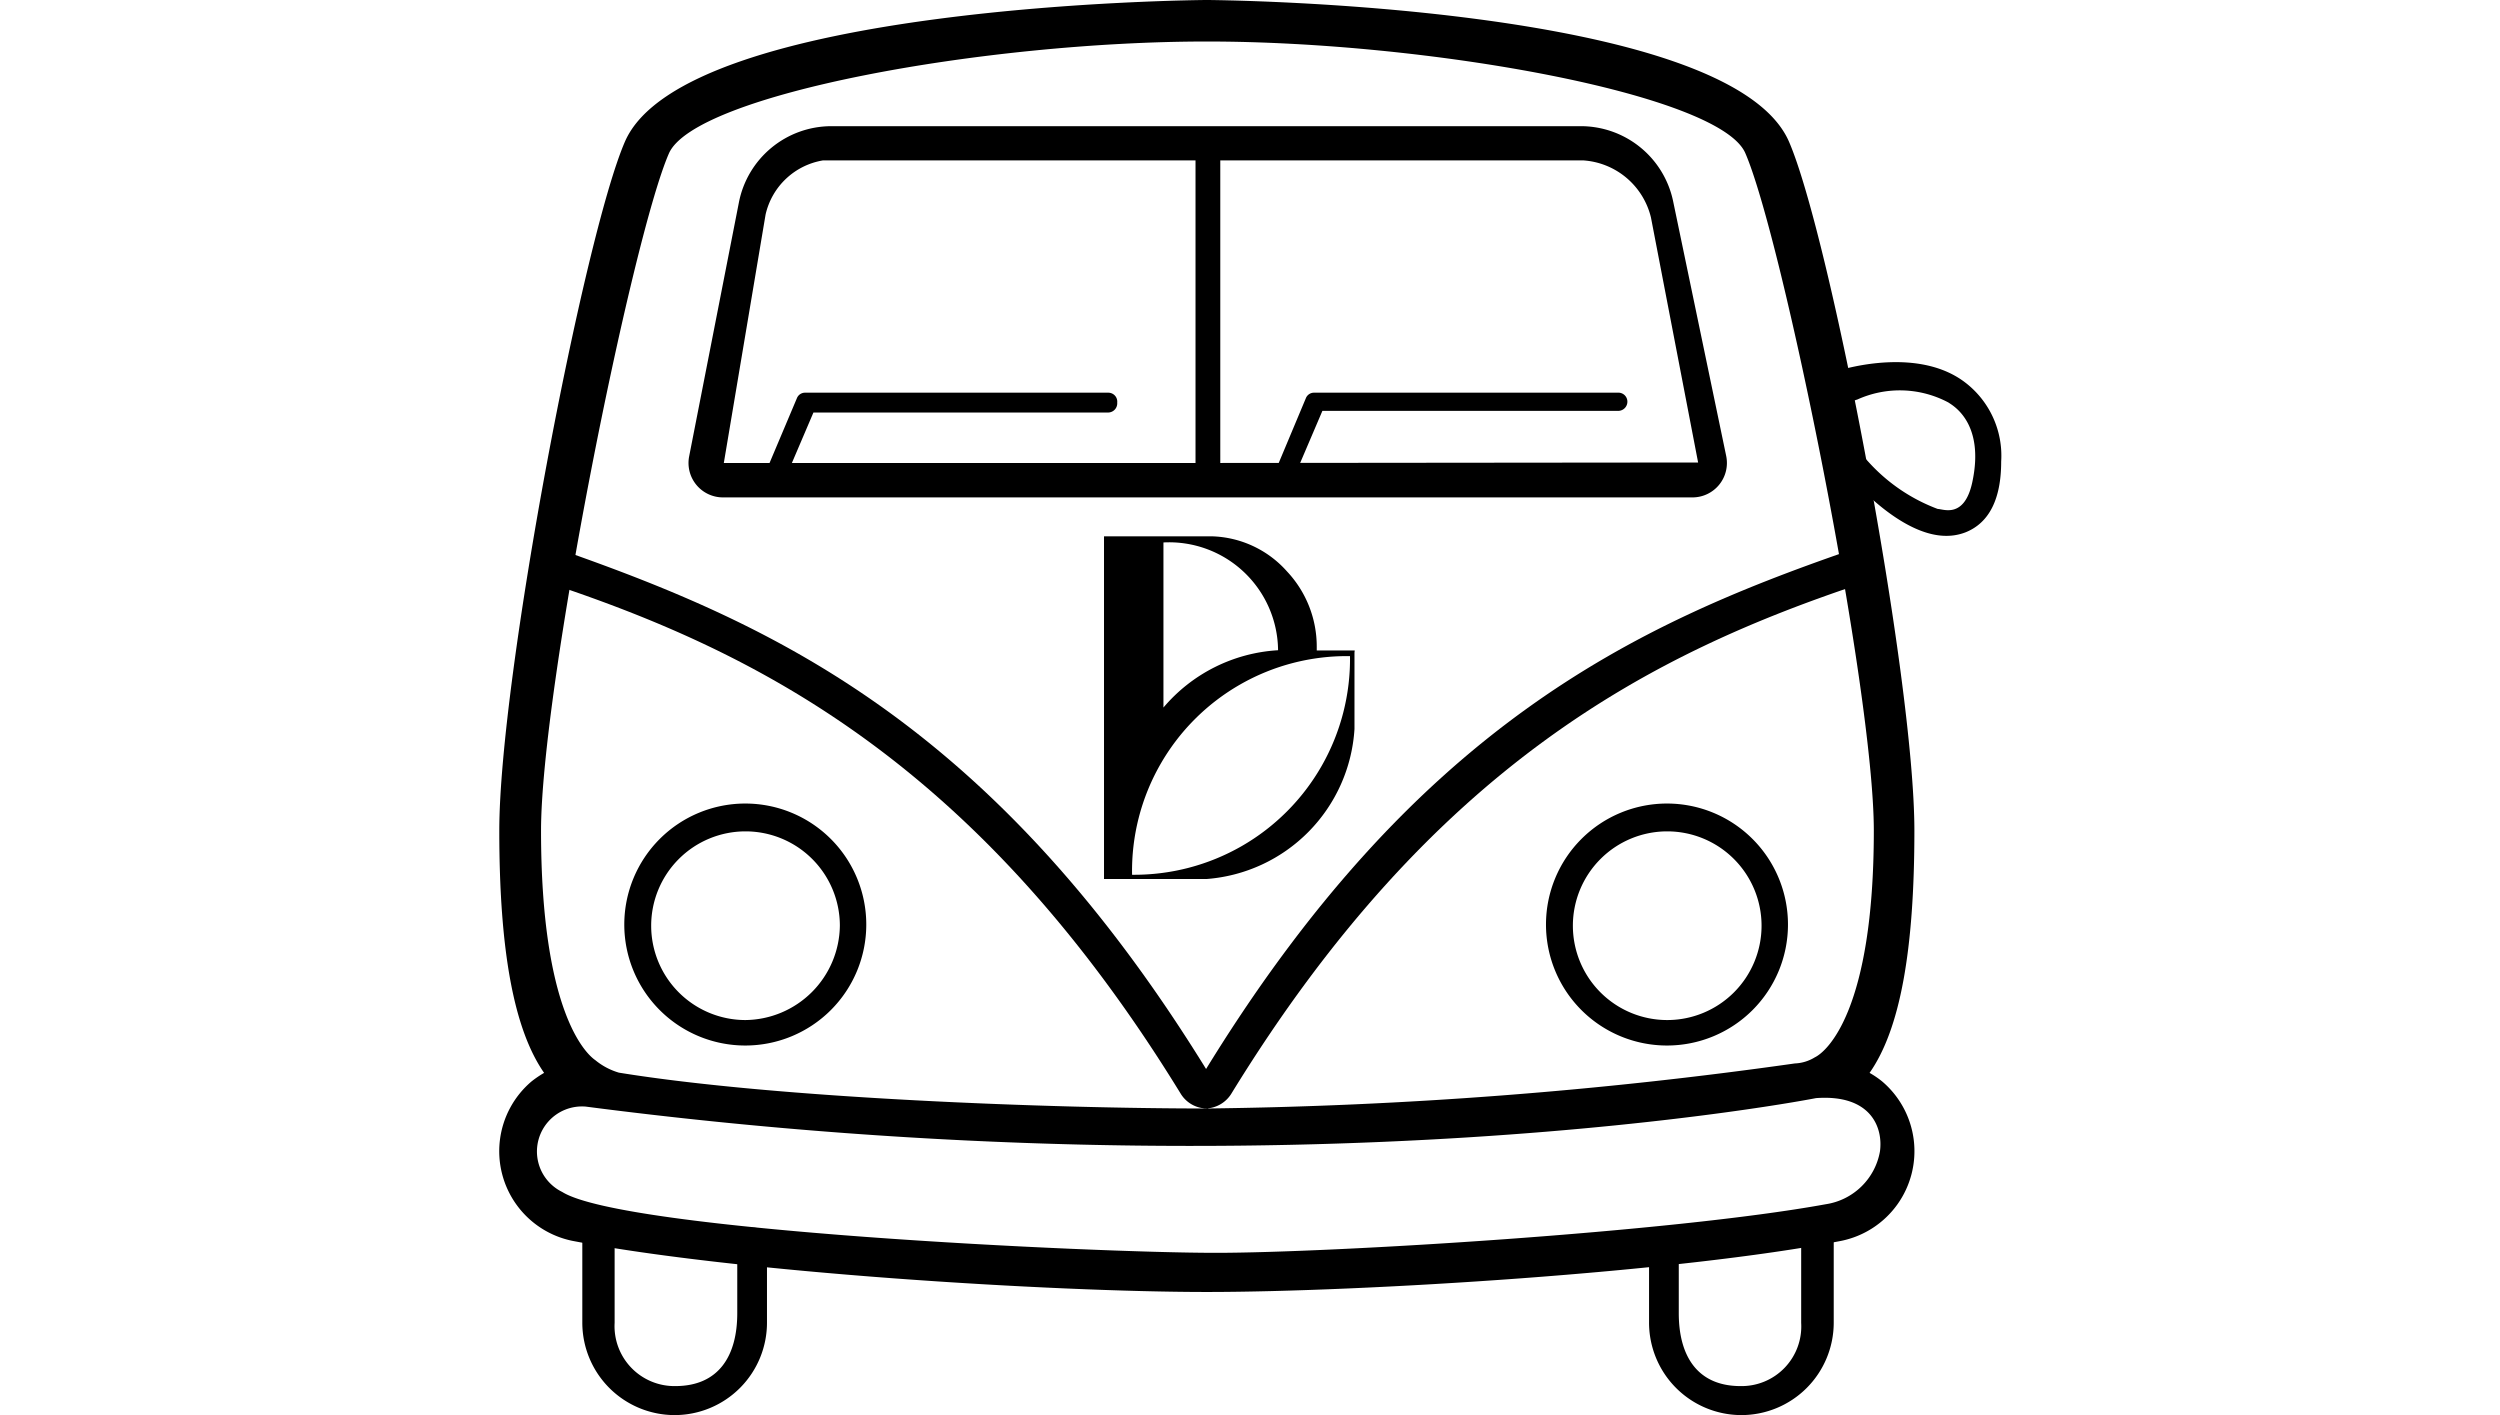
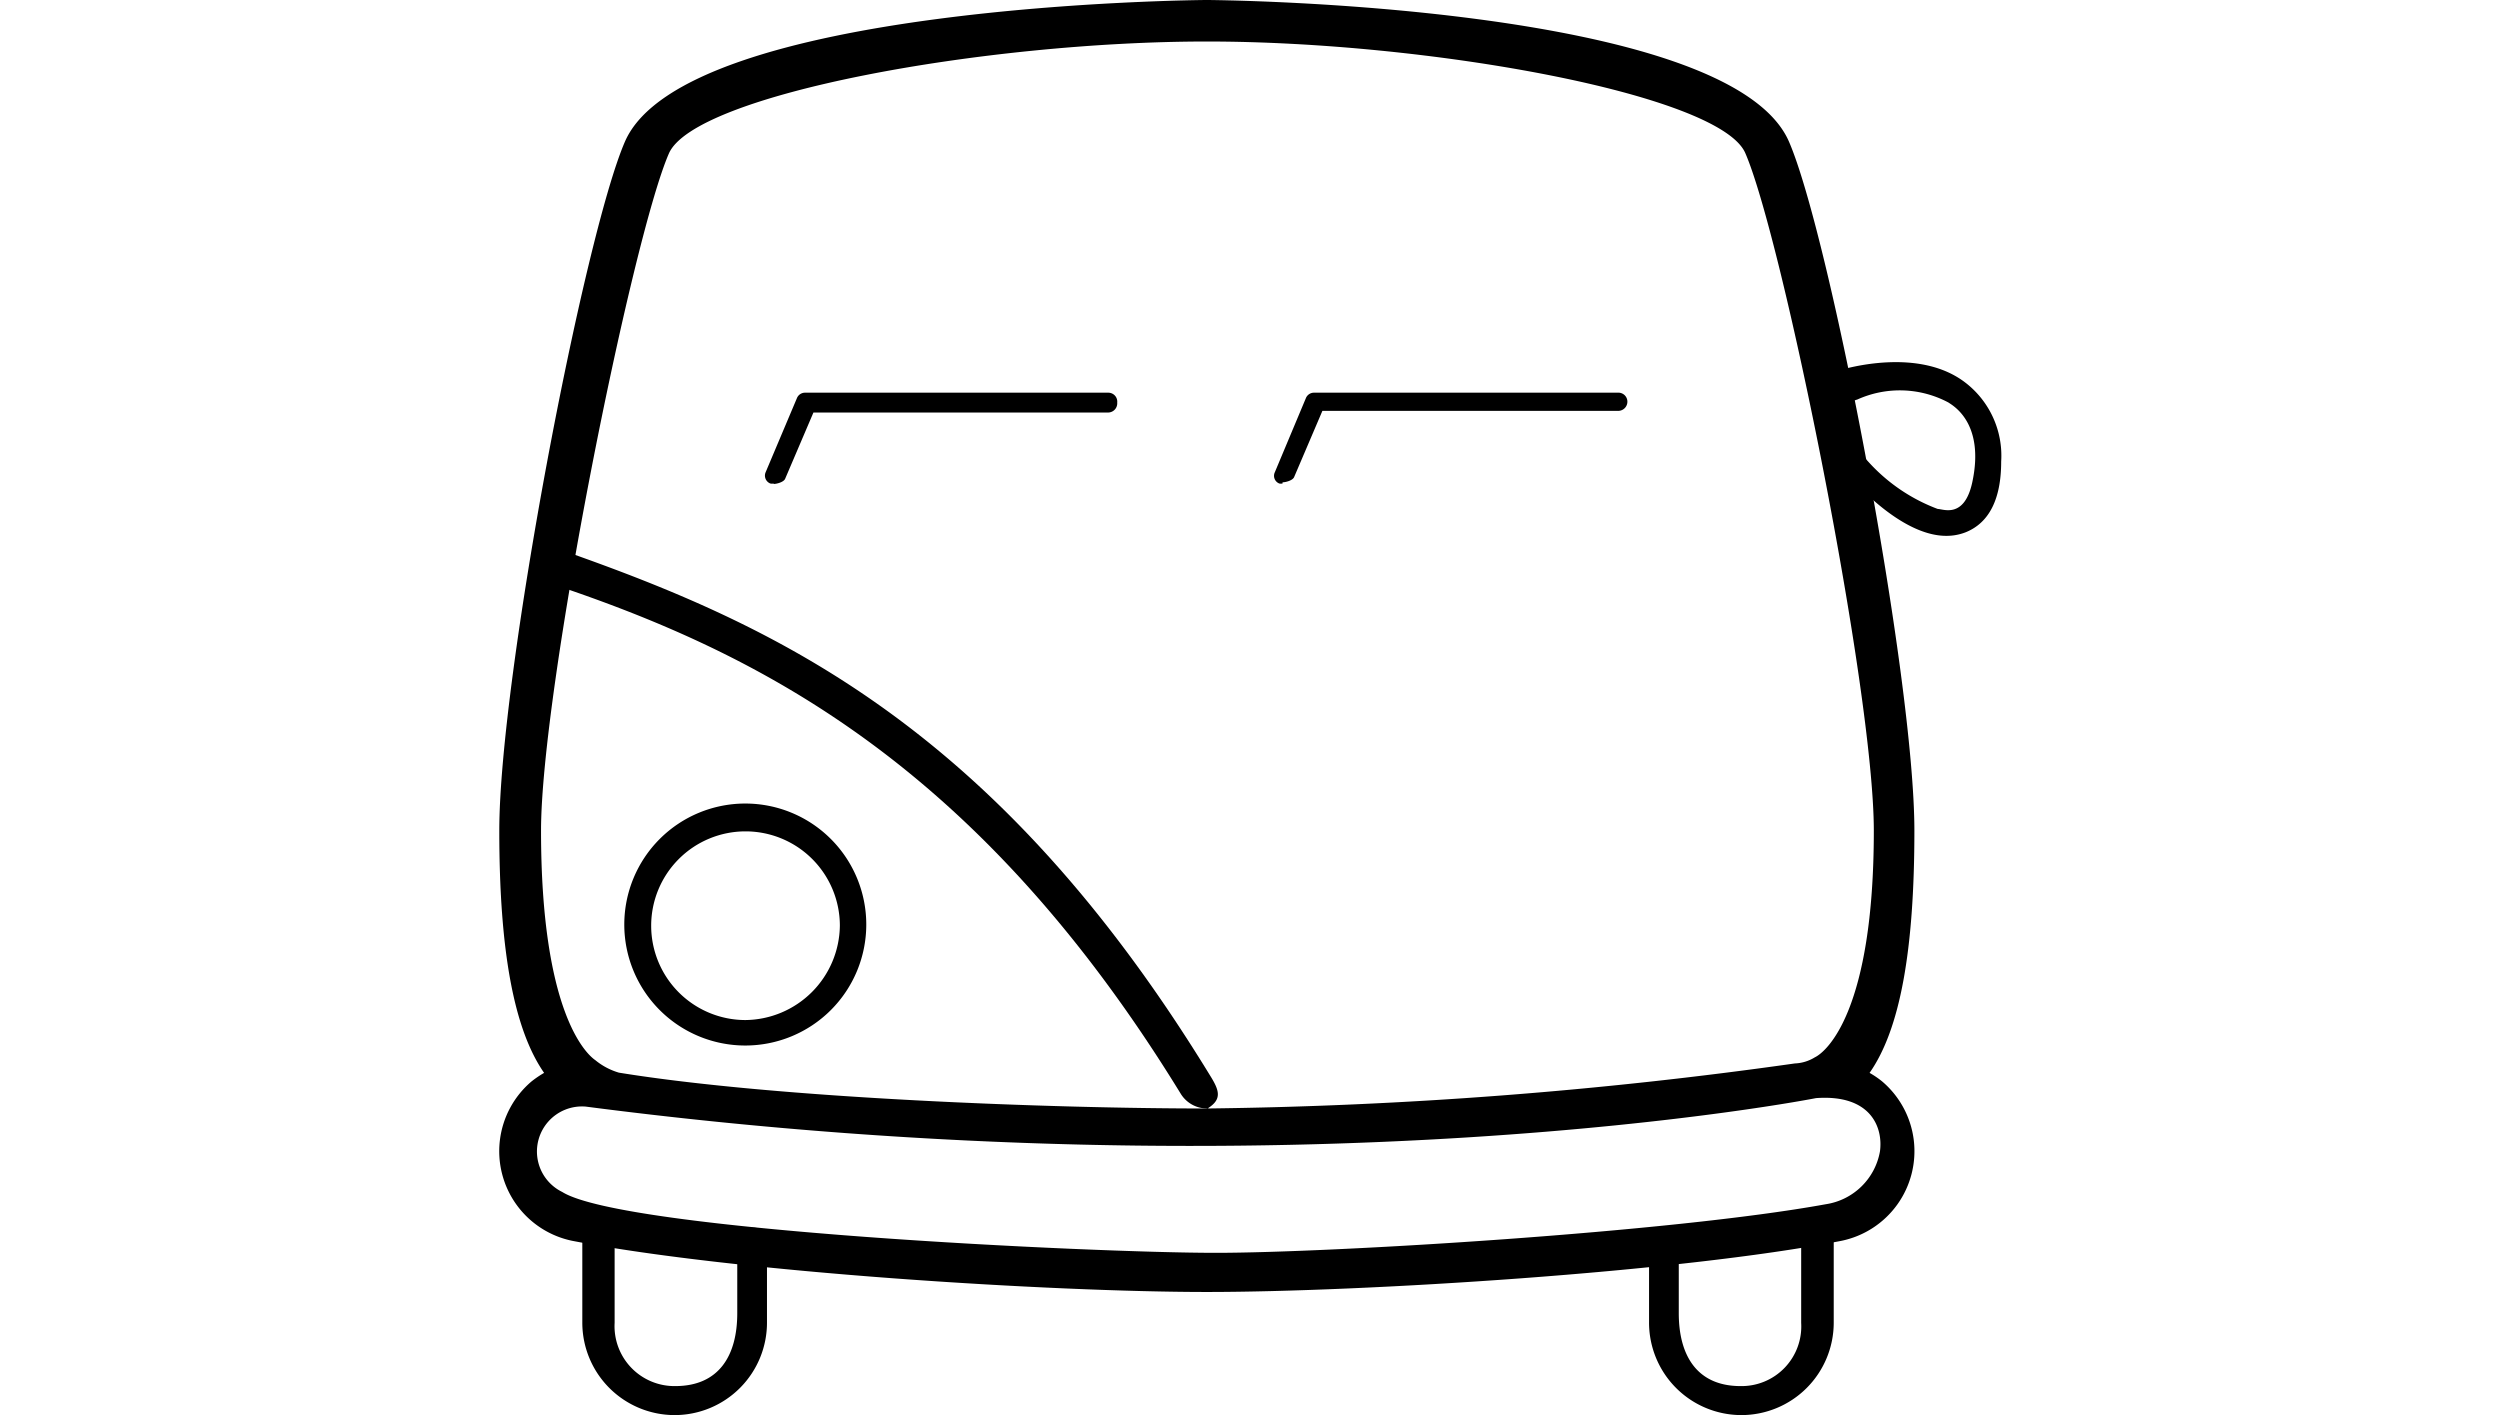
<svg xmlns="http://www.w3.org/2000/svg" id="Layer_1" data-name="Layer 1" viewBox="0 0 106 60">
  <path d="M28.6,60a3.92,3.92,0,0,1-3.91-3.91V52.44c0-.72.08-1,.8-1s.57.38.57,1.1l0,3.55a2.54,2.54,0,0,0,2.57,2.68c1.86,0,2.63-1.3,2.63-3.09l0-2.83c0-.72-.15-.8.57-.8s.69.3.69,1v3A3.92,3.92,0,0,1,28.6,60Z" />
  <path d="M73.83,60a3.92,3.92,0,0,0,3.92-3.91V52.44c0-.72-.08-1-.8-1s-.58.38-.58,1.1l0,3.55a2.53,2.53,0,0,1-2.57,2.68c-1.85,0-2.62-1.3-2.62-3.09l0-2.83c0-.72.15-.8-.57-.8s-.69.3-.69,1v3A3.92,3.92,0,0,0,73.83,60Z" />
  <path d="M51.17,47a1.31,1.31,0,0,1-1.11-.63c-8.59-14-17.91-18.69-26.69-21.62-.68-.22-.6-.55-.37-1.23s.26-.38.94-.15c9,3.17,18.33,7.46,27.36,22.22.38.61.54,1-.07,1.39C51,47.07,51.41,47,51.17,47Z" />
-   <path d="M51.1,47a1.32,1.32,0,0,0,1.11-.63c8.59-14,17.91-18.69,26.69-21.62.68-.22.6-.55.37-1.23s-.26-.38-.94-.15C69.32,26.5,60,30.79,51,45.55c-.38.61-.54,1,.07,1.39C51.25,47.07,50.86,47,51.1,47Z" />
  <path d="M82.52,22.72c-1.55,0-3.17-1.52-3.86-2.26-.49-.52-1.06-.64-.54-1.14s.72-.14,1.21.38a7.52,7.52,0,0,0,2.83,1.88c.23,0,1.12.42,1.46-1.11.57-2.61-.91-3.32-1-3.4a4.38,4.38,0,0,0-3.87-.13c-.71.21-1.47,1.08-1.68.39a1.31,1.31,0,0,1,.88-1.62c.35-.1,3.43-1,5.39.52a3.91,3.91,0,0,1,1.51,3.34c0,1.59-.51,2.6-1.51,3A2.22,2.22,0,0,1,82.52,22.72Z" />
-   <path d="M73.19,19.33,70.94,8.53A4,4,0,0,0,67,5.35H35.24a4,4,0,0,0-3.91,3.23L29.22,19.35a1.46,1.46,0,0,0,1.43,1.74H71.76A1.46,1.46,0,0,0,73.19,19.33Zm-22.5.3h-20L32.46,9.1A3,3,0,0,1,34.9,6.8H50.69Zm1.05,0V6.8H67.12A3.17,3.17,0,0,1,70,9.22l2,10.39Z" />
  <path d="M31.61,34.07a5.13,5.13,0,1,0,5.12,5.13A5.13,5.13,0,0,0,31.61,34.07Zm0,9.18a4,4,0,1,1,4-4A4.05,4.05,0,0,1,31.61,43.25Z" />
-   <path d="M70.69,34.07a5.13,5.13,0,1,0,5.12,5.13A5.13,5.13,0,0,0,70.69,34.07Zm0,9.18a4,4,0,1,1,4-4A4,4,0,0,1,70.69,43.25Z" />
-   <path d="M57.43,27.67c0,1.08,0,2.16,0,3.24a6.8,6.8,0,0,1-6.27,6.36c-.72,0-1.44,0-2.15,0h-2.2V22.74c1.28,0,3.41,0,4.57,0a4.42,4.42,0,0,1,3.19,1.49,4.65,4.65,0,0,1,1.26,3.19v.11l0,.05h1.61ZM48,37.09a9.15,9.15,0,0,0,9.24-9.27A9.11,9.11,0,0,0,48,37.09ZM49.33,23V30a6.89,6.89,0,0,1,4.86-2.43A4.62,4.62,0,0,0,49.33,23Z" />
  <path d="M54.38,20.5a.35.35,0,0,1-.14,0,.35.35,0,0,1-.19-.47l1.32-3.15a.37.37,0,0,1,.34-.23H68.6A.38.38,0,0,1,69,17a.39.39,0,0,1-.36.42H56.07l-1.2,2.81c-.06.14-.35.22-.49.22Z" />
  <path d="M32.8,20.5a.32.32,0,0,1-.14,0,.36.36,0,0,1-.2-.47l1.33-3.15a.37.37,0,0,1,.34-.23H47a.38.38,0,0,1,.37.42.39.39,0,0,1-.36.42H34.49l-1.2,2.81c-.06.14-.35.22-.49.22Z" />
  <path d="M79.27,45.49c1.29-1.84,1.9-5.18,1.9-10.27C81.17,28.71,77.59,10,75.85,6,73.3.16,51.39,0,51.17,0S29.05.16,26.5,6c-1.74,4-5.33,22.71-5.33,29.22,0,5.09.62,8.43,1.9,10.27a4.5,4.5,0,0,0-.53.36,3.88,3.88,0,0,0,1.72,6.76c7,1.35,20.37,2.17,26.91,2.17s20-.82,26.91-2.17a3.88,3.88,0,0,0,1.72-6.76A3.8,3.8,0,0,0,79.27,45.49ZM22.94,35.22c0-6,3.84-25.08,5.42-28.71C29.45,4,41.76,1.76,51.17,1.76S72.92,4,74,6.49c1.58,3.63,5.45,22.76,5.45,28.73,0,7.64-2,9.37-2.5,9.61a1.74,1.74,0,0,1-.85.26A193.42,193.42,0,0,1,51.17,47c-6.52,0-18.16-.42-24.93-1.52a2.83,2.83,0,0,1-1-.53C24.82,44.66,22.94,42.86,22.94,35.22Zm56.77,13.6a2.75,2.75,0,0,1-2.3,2.24c-6.58,1.2-21,2.06-25.86,2.06-5.24,0-25.09-.94-27.71-2.58a1.91,1.91,0,0,1,1-3.62C55.18,50.87,77,46.56,77,46.56,79.33,46.39,79.85,47.81,79.71,48.82Z" />
</svg>